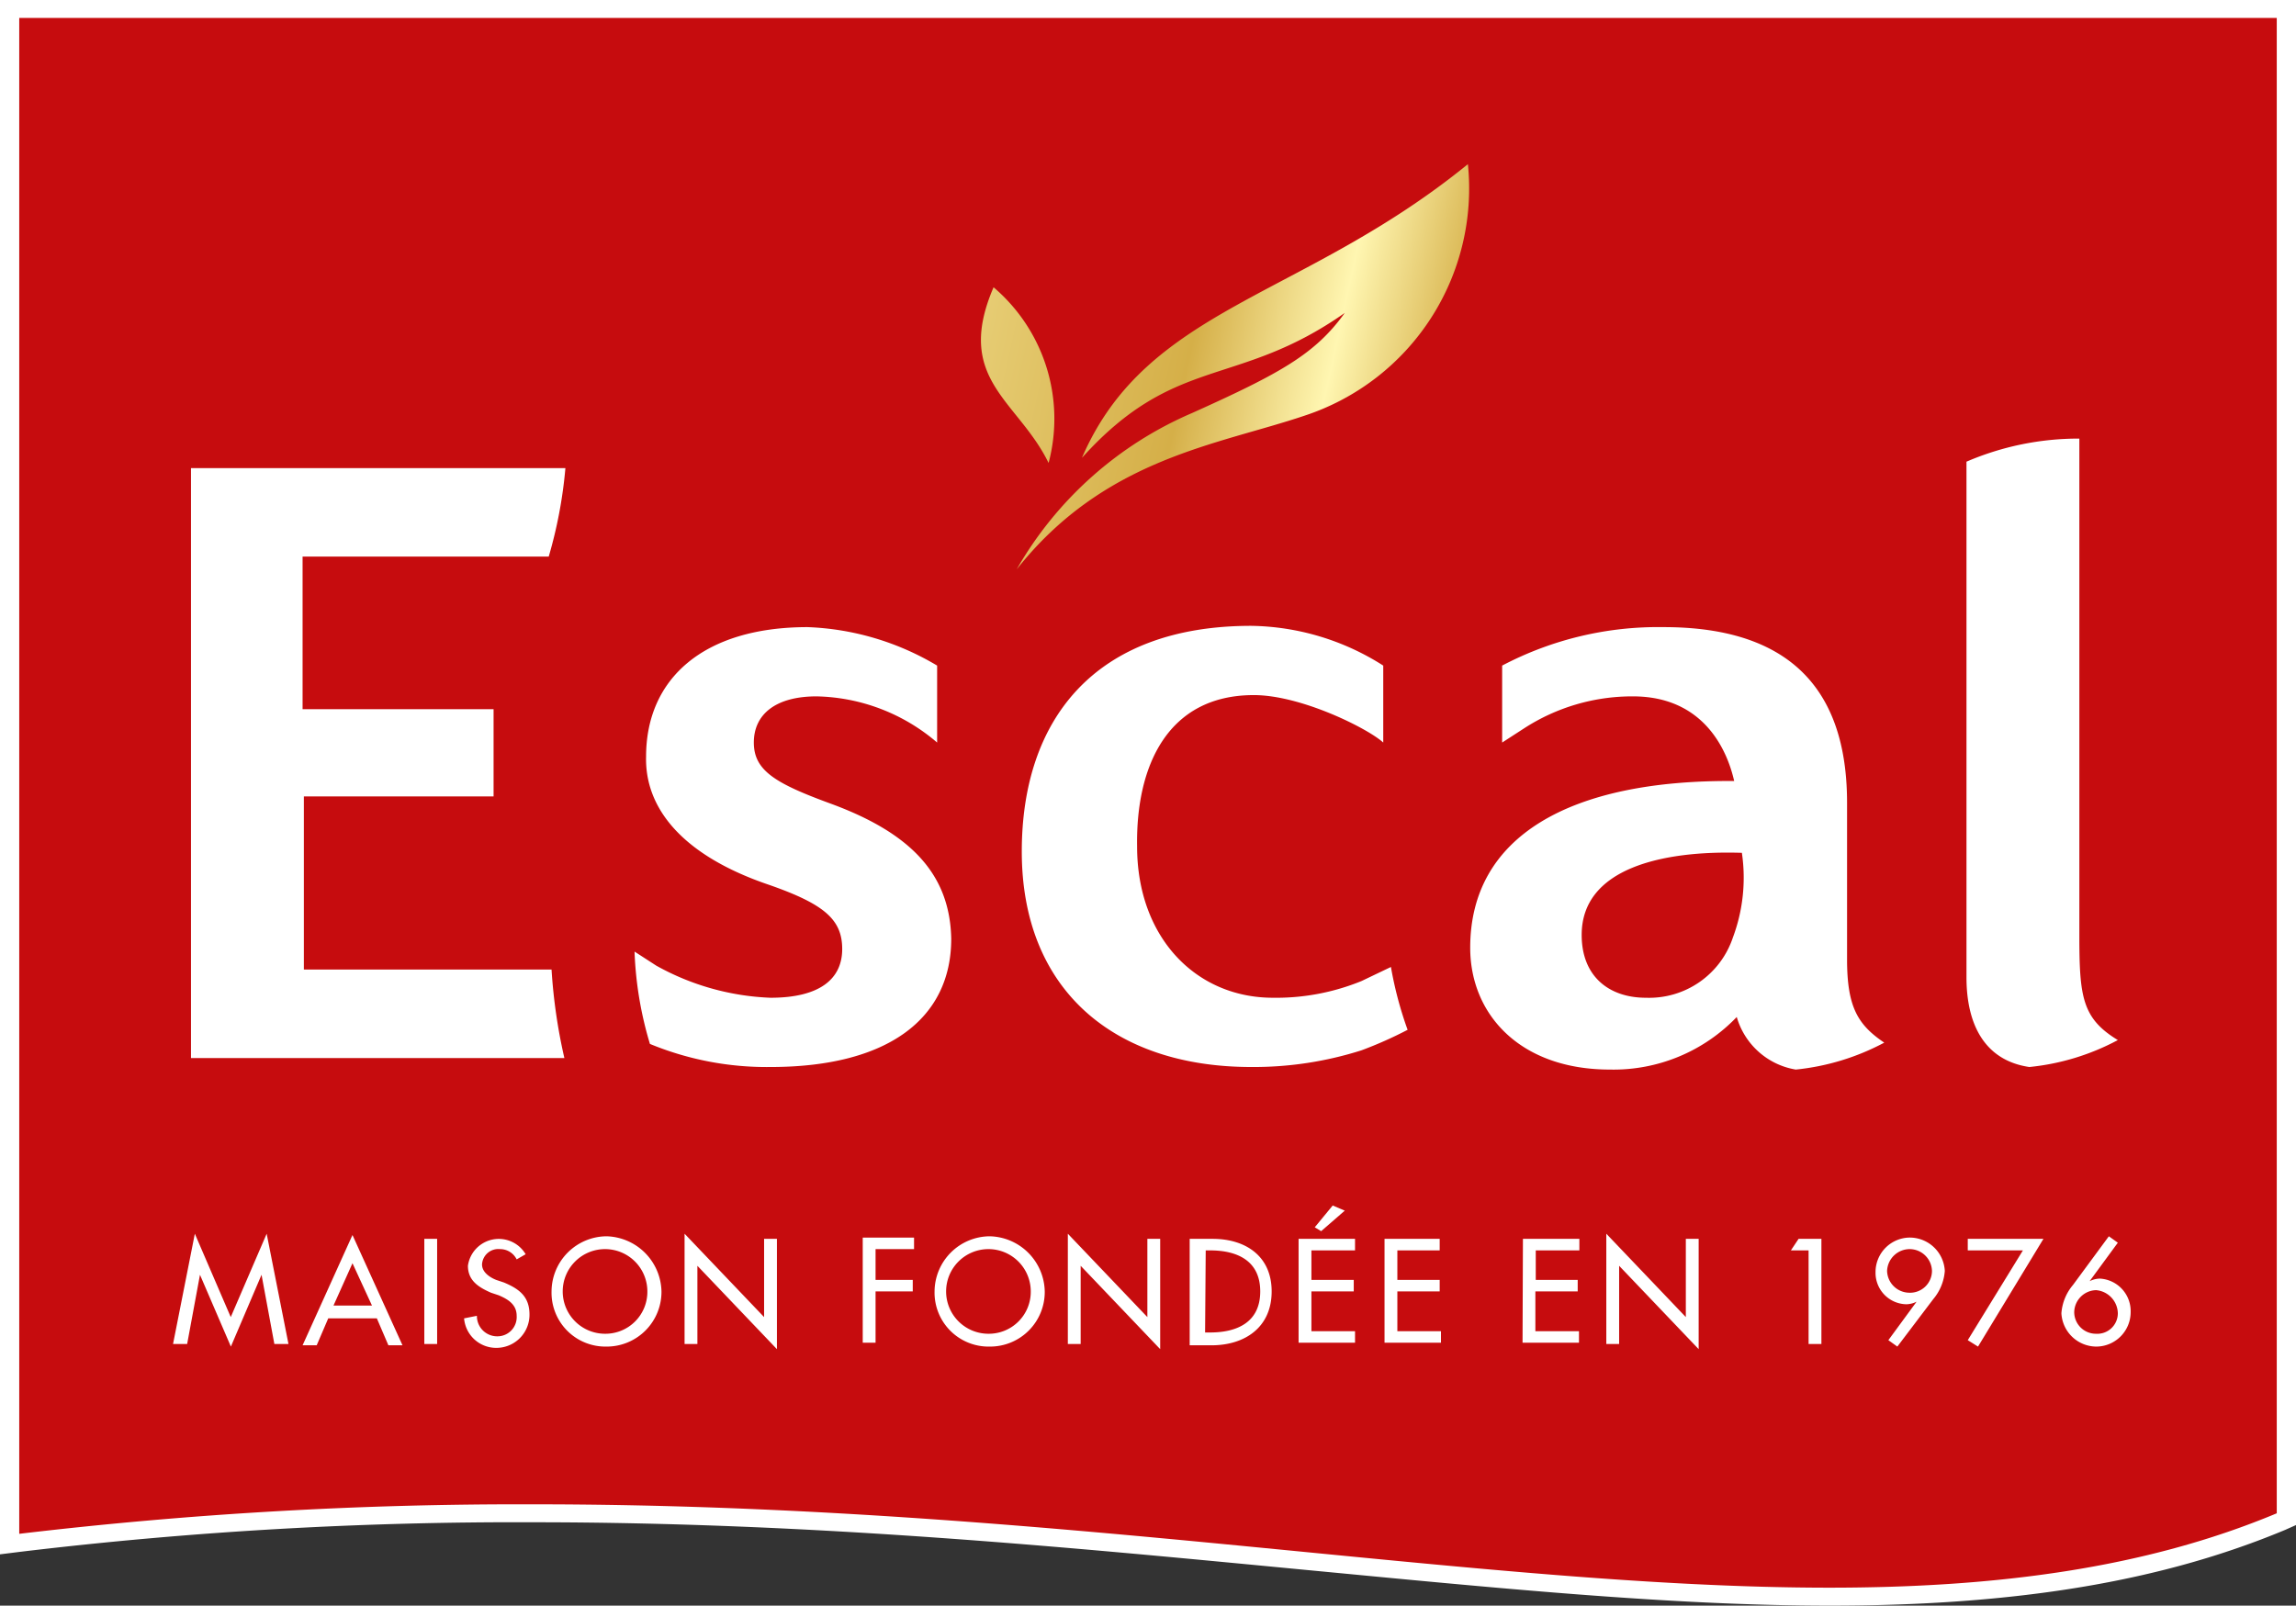
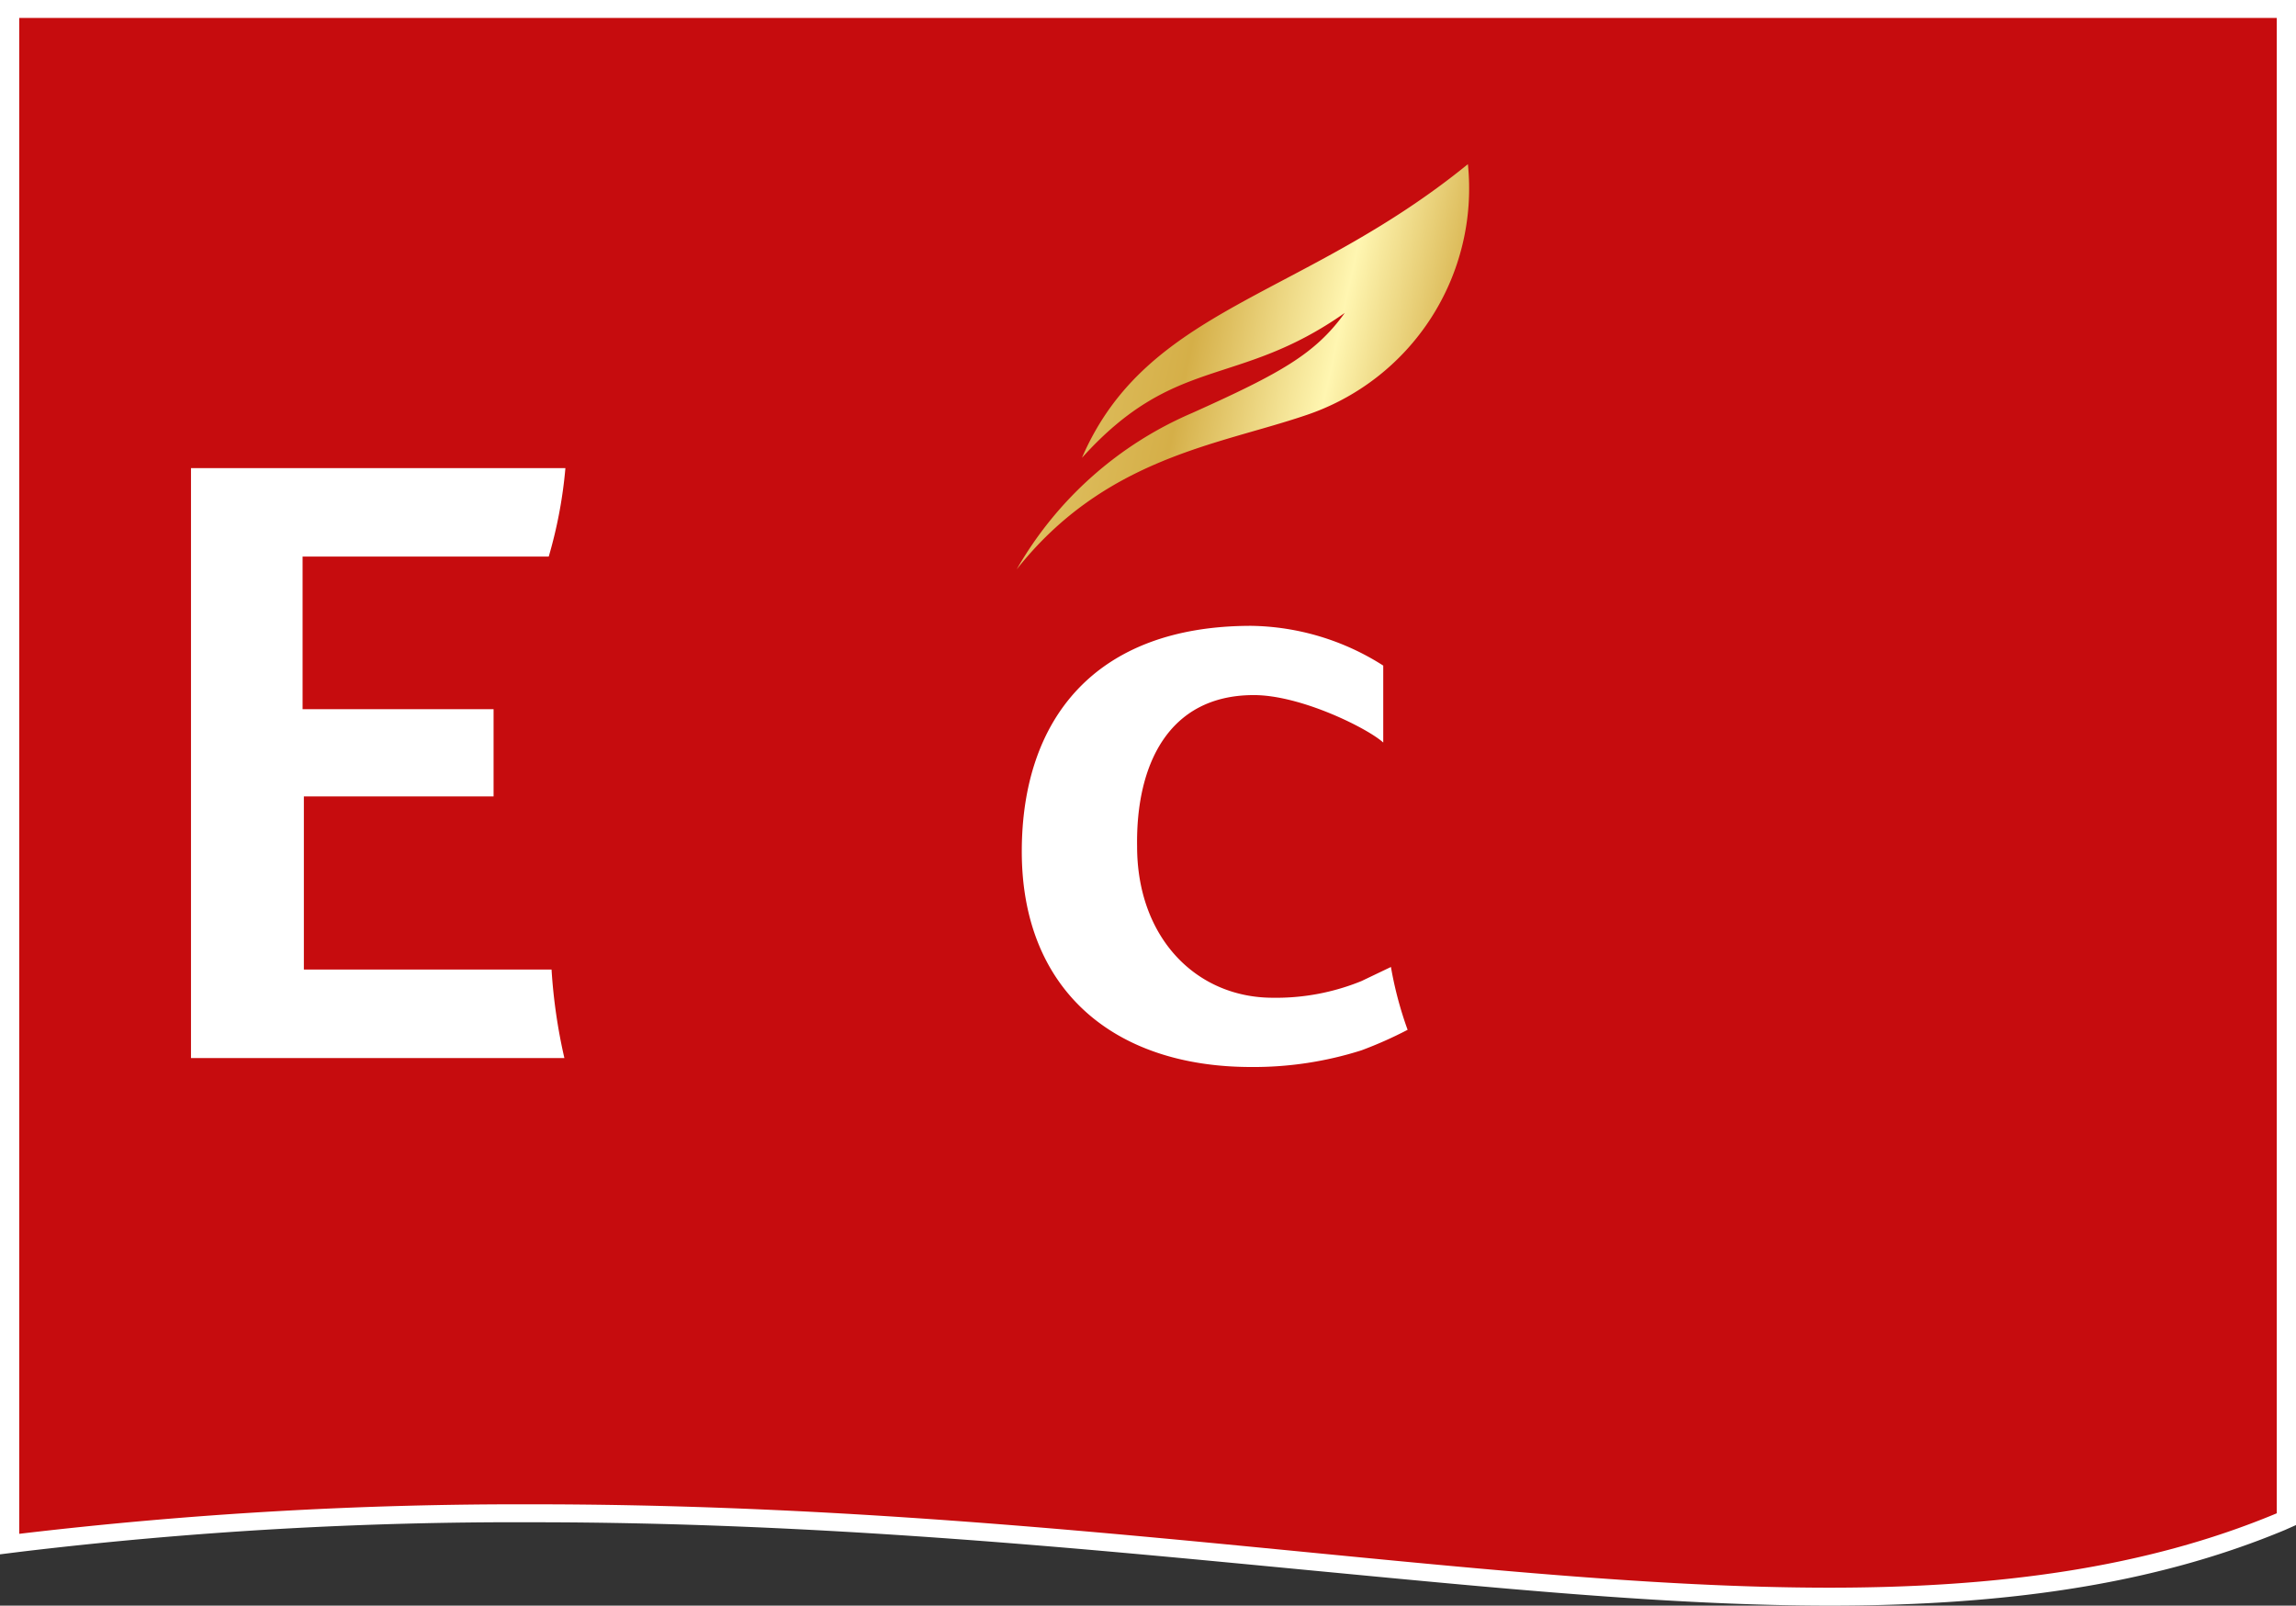
<svg xmlns="http://www.w3.org/2000/svg" xmlns:xlink="http://www.w3.org/1999/xlink" viewBox="0 0 179 125.2">
  <rect x="0" y="0" width="179" height="125.2" fill="#333333" stroke="none" />
  <defs>
    <linearGradient id="94f1e77a-ea89-4e78-9758-b8bcd20b7a45" x1="-21.49" y1="-89.84" x2="112.68" y2="-119.24" gradientTransform="matrix(1 0 0 -1 55.2 -75.07)" gradientUnits="userSpaceOnUse">
      <stop offset="0" stop-color="#d5af48" />
      <stop offset=".15" stop-color="#fff6b1" />
      <stop offset=".44" stop-color="#d5af48" />
      <stop offset=".52" stop-color="#fff6b1" />
      <stop offset=".59" stop-color="#d5af48" />
      <stop offset=".65" stop-color="#d5af48" />
      <stop offset=".74" stop-color="#fff6b1" />
      <stop offset=".82" stop-color="#d5af48" />
      <stop offset=".9" stop-color="#efe0bd" />
      <stop offset="1" stop-color="#d5af48" />
    </linearGradient>
    <linearGradient id="6cc4af50-77e1-4046-9a70-e76eb742f5bd" x1="-22.44" y1="-94.06" x2="111.78" y2="-123.47" xlink:href="#94f1e77a-ea89-4e78-9758-b8bcd20b7a45" />
  </defs>
  <g id="8acc3e9d-8d7c-4bea-b0e5-6f1488306c33" data-name="Calque 2">
    <g id="0f32fdd2-a7e8-4c17-b020-7006f71ab219" data-name="Calque 1">
      <path d="M178.9 0H0v121.2l1.6-.2a324.29 324.29 0 0 1 40-2.3c22 0 42.27 2 60.06 3.7 14.7 1.4 28.59 2.8 41 2.8 14.59 0 25.89-1.9 35.48-5.9l.9-.4V0z" fill="#fff" />
      <path d="M177.5 1.4V118c-10.29 4.3-21.89 5.8-34.88 5.8-27.38 0-60.77-6.5-101-6.5a331 331 0 0 0-40.12 2.3V1.4h176" fill="#c60c0e" />
      <g id="649040b7-2551-420e-ad18-cf4d9805f002" data-name="&lt;Groupe&gt;" fill="#fff">
        <g id="dd53709f-49f6-4817-926b-c5828bf226db" data-name="&lt;Groupe&gt;">
          <path id="8798ec03-f4f3-43eb-a105-c59eb69b9b5d" data-name="&lt;Tracé&gt;" d="M42.78 43.4a35.51 35.51 0 0 0 1.3-6.9H14.89v46H44a42.53 42.53 0 0 1-1-6.9H23.69V62.1h14.79v-6.8H23.59V43.4z" />
-           <path id="68df9580-c59c-40cb-88c5-0ec0d143f6c8" data-name="&lt;Tracé&gt;" d="M64.86 62.7c-4.39-1.6-6.09-2.6-6.09-4.8s1.7-3.6 4.89-3.6a14.87 14.87 0 0 1 9.4 3.6v-6a21.18 21.18 0 0 0-10.1-3c-8.09 0-12.59 4-12.59 10.1-.1 4 2.8 7.7 9.6 10 4.29 1.5 5.69 2.7 5.69 5s-1.7 3.8-5.59 3.8a19.81 19.81 0 0 1-8.9-2.5l-1.7-1.1a28.37 28.37 0 0 0 1.2 7.2 23.85 23.85 0 0 0 9.4 1.8c9.19 0 14.09-3.8 14.09-10-.1-5-3.1-8.2-9.3-10.5z" />
          <path id="b2ff01eb-b809-4894-a944-14b0d04eba4d" data-name="&lt;Tracé&gt;" d="M106.14 76.5a17.61 17.61 0 0 1-6.9 1.3c-6 0-10.59-4.7-10.59-11.8-.1-6.3 2.4-11.8 9.1-11.8 3.69 0 8.89 2.6 10.09 3.7v-6a19.61 19.61 0 0 0-10.29-3.1c-12.2 0-17.89 7.3-17.89 17.6 0 10.7 7.09 16.8 17.89 16.8a27.79 27.79 0 0 0 8.59-1.3 31.72 31.72 0 0 0 3.6-1.6 28.94 28.94 0 0 1-1.3-4.9z" />
-           <path id="de5d6357-3242-40f1-a421-b0e362f9942d" data-name="&lt;Tracé&gt;" d="M162.11 72.9V34.2a22.08 22.08 0 0 0-8.8 1.8v40.2c0 3.8 1.5 6.5 4.9 7a18.47 18.47 0 0 0 6.9-2.1c-2.8-1.7-3-3.4-3-8.2z" />
-           <path id="89d4b344-597d-407d-93b8-ec50259b7a80" data-name="&lt;Tracé transparent&gt;" d="M144 74.8V62.6c0-7.5-3.2-13.7-14.29-13.7a26.12 26.12 0 0 0-12.6 3v6l1.7-1.1a15.5 15.5 0 0 1 8.5-2.5c6.2 0 7.59 5.3 7.89 6.6-12.79-.1-20.58 4.3-20.58 13 0 5.2 3.89 9.5 10.89 9.5a13.3 13.3 0 0 0 9.89-4.1 5.78 5.78 0 0 0 4.6 4.1 18.6 18.6 0 0 0 6.9-2.1c-2.08-1.4-2.9-2.8-2.9-6.5zm-15.69 3c-2.8 0-5-1.6-5-4.9 0-5.2 6.3-6.6 12.49-6.4a13.31 13.31 0 0 1-.7 6.6 6.88 6.88 0 0 1-6.77 4.7z" />
        </g>
-         <path d="M15.59 99.4l-1 5.4h-1.1l1.7-8.6 2.8 6.5 2.8-6.5 1.7 8.6h-1.1l-1-5.4L18 105zm10 3.4l-.9 2.1h-1.1l3.89-8.6 3.9 8.6h-1.1l-.9-2.1zm1.89-4.3L26 101.8h3zm6.6 6.3h-1v-8.2h1zm6.2-6.6a1.44 1.44 0 0 0-1.3-.8 1.27 1.27 0 0 0-1.4 1.2c0 .6.6 1 1.1 1.2l.6.2c1.2.5 2 1.1 2 2.5a2.58 2.58 0 0 1-2.6 2.6 2.51 2.51 0 0 1-2.5-2.3l1-.2a1.58 1.58 0 0 0 1.6 1.6 1.5 1.5 0 0 0 1.5-1.6c0-.9-.7-1.3-1.4-1.6l-.6-.2c-.9-.4-1.8-.9-1.8-2.1a2.43 2.43 0 0 1 4.5-.9zm11.29 2.5a4.27 4.27 0 0 1-4.3 4.3 4.2 4.2 0 0 1-4.27-4.3 4.32 4.32 0 0 1 4.29-4.3 4.4 4.4 0 0 1 4.28 4.3zm-1.1 0a3.3 3.3 0 1 0-3.3 3.3 3.27 3.27 0 0 0 3.3-3.3zm2.9-4.5l6.2 6.5v-6.1h1v8.6l-6.2-6.5v6.1h-1zm14.89 1.3v2.3h2.9v.9h-2.9v4h-1v-8.2h4v.9h-3zm13.19 3.2a4.26 4.26 0 0 1-4.29 4.3 4.21 4.21 0 0 1-4.3-4.3 4.33 4.33 0 0 1 4.3-4.3 4.39 4.39 0 0 1 4.29 4.3zm-1.09 0a3.3 3.3 0 1 0-3.3 3.3 3.27 3.27 0 0 0 3.3-3.3zm2.89-4.5l6.2 6.5v-6.1h1v8.6l-6.2-6.5v6.1h-1zm9.6.4h1.7c2.5 0 4.59 1.3 4.59 4.1s-2.09 4.2-4.69 4.2h-1.7v-8.3zm1.1 7.3h.4c2.1 0 3.9-.8 3.9-3.2s-1.8-3.2-3.9-3.2H94zm7.29-7.3h4.4v.9h-3.4v2.3h3.3v.9h-3.3v3.1h3.4v.9h-4.4zm3.6-2.2L103 96l-.5-.3 1.4-1.7zm3 2.2h4.4v.9h-3.3v2.3h3.3v.9h-3.3v3.1h3.4v.9h-4.4v-8.1zm10.89 0h4.4v.9h-3.4v2.3H123v.9h-3.3v3.1h3.4v.9h-4.4zm6.5-.4l6.2 6.5v-6.1h1v8.6l-6.2-6.5v6.1h-1zm14.39 1.3l.6-.9H142v8.2h-1v-7.3zm7.6 7l2.2-3a1.88 1.88 0 0 1-.8.2 2.45 2.45 0 0 1-2.4-2.5 2.69 2.69 0 0 1 2.7-2.7 2.74 2.74 0 0 1 2.7 2.6 3.85 3.85 0 0 1-.9 2.2l-2.8 3.7zm3.4-5.4a1.75 1.75 0 0 0-1.7-1.7 1.77 1.77 0 0 0-1.8 1.7 1.75 1.75 0 0 0 1.7 1.7 1.71 1.71 0 0 0 1.8-1.7zm2.79-1.6v-.9h5.9l-5.1 8.4-.8-.5 4.3-7zm11.7-.6l-2.2 3a1.88 1.88 0 0 1 .8-.2 2.54 2.54 0 0 1 2.4 2.6 2.69 2.69 0 0 1-2.7 2.7 2.74 2.74 0 0 1-2.7-2.6 3.85 3.85 0 0 1 .9-2.2l2.8-3.8zm0 5.5a1.85 1.85 0 0 0-1.7-1.8 1.75 1.75 0 0 0-1.7 1.7 1.69 1.69 0 0 0 1.7 1.7 1.6 1.6 0 0 0 1.7-1.6z" id="03beeabf-07df-4d3c-a651-aa01d4ad538e" data-name="&lt;Groupe&gt;" />
      </g>
      <g id="63d1e247-8384-4fab-8335-15307c32b857" data-name="&lt;Groupe&gt;">
        <path id="15a68531-22d7-4251-acad-05021c0bfb0e" data-name="&lt;Tracé&gt;" d="M79.26 44.4c6.89-8.7 15.69-9.7 22.48-12a18.64 18.64 0 0 0 12.7-19.6c-12.9 10.5-25 11.1-30.09 22.9 7.3-8.1 12.1-5.4 20.49-11.3-2.3 3.2-5 4.7-11.89 7.8a28.88 28.88 0 0 0-13.69 12.2z" fill="url(#94f1e77a-ea89-4e78-9758-b8bcd20b7a45)" />
-         <path id="26787ba6-76db-44de-a94a-9a0ee80506cb" data-name="&lt;Tracé&gt;" d="M77.46 22.4a13.46 13.46 0 0 1 4.29 13.7c-2.39-4.9-7.39-6.5-4.29-13.7z" fill="url(#6cc4af50-77e1-4046-9a70-e76eb742f5bd)" />
      </g>
    </g>
  </g>
</svg>